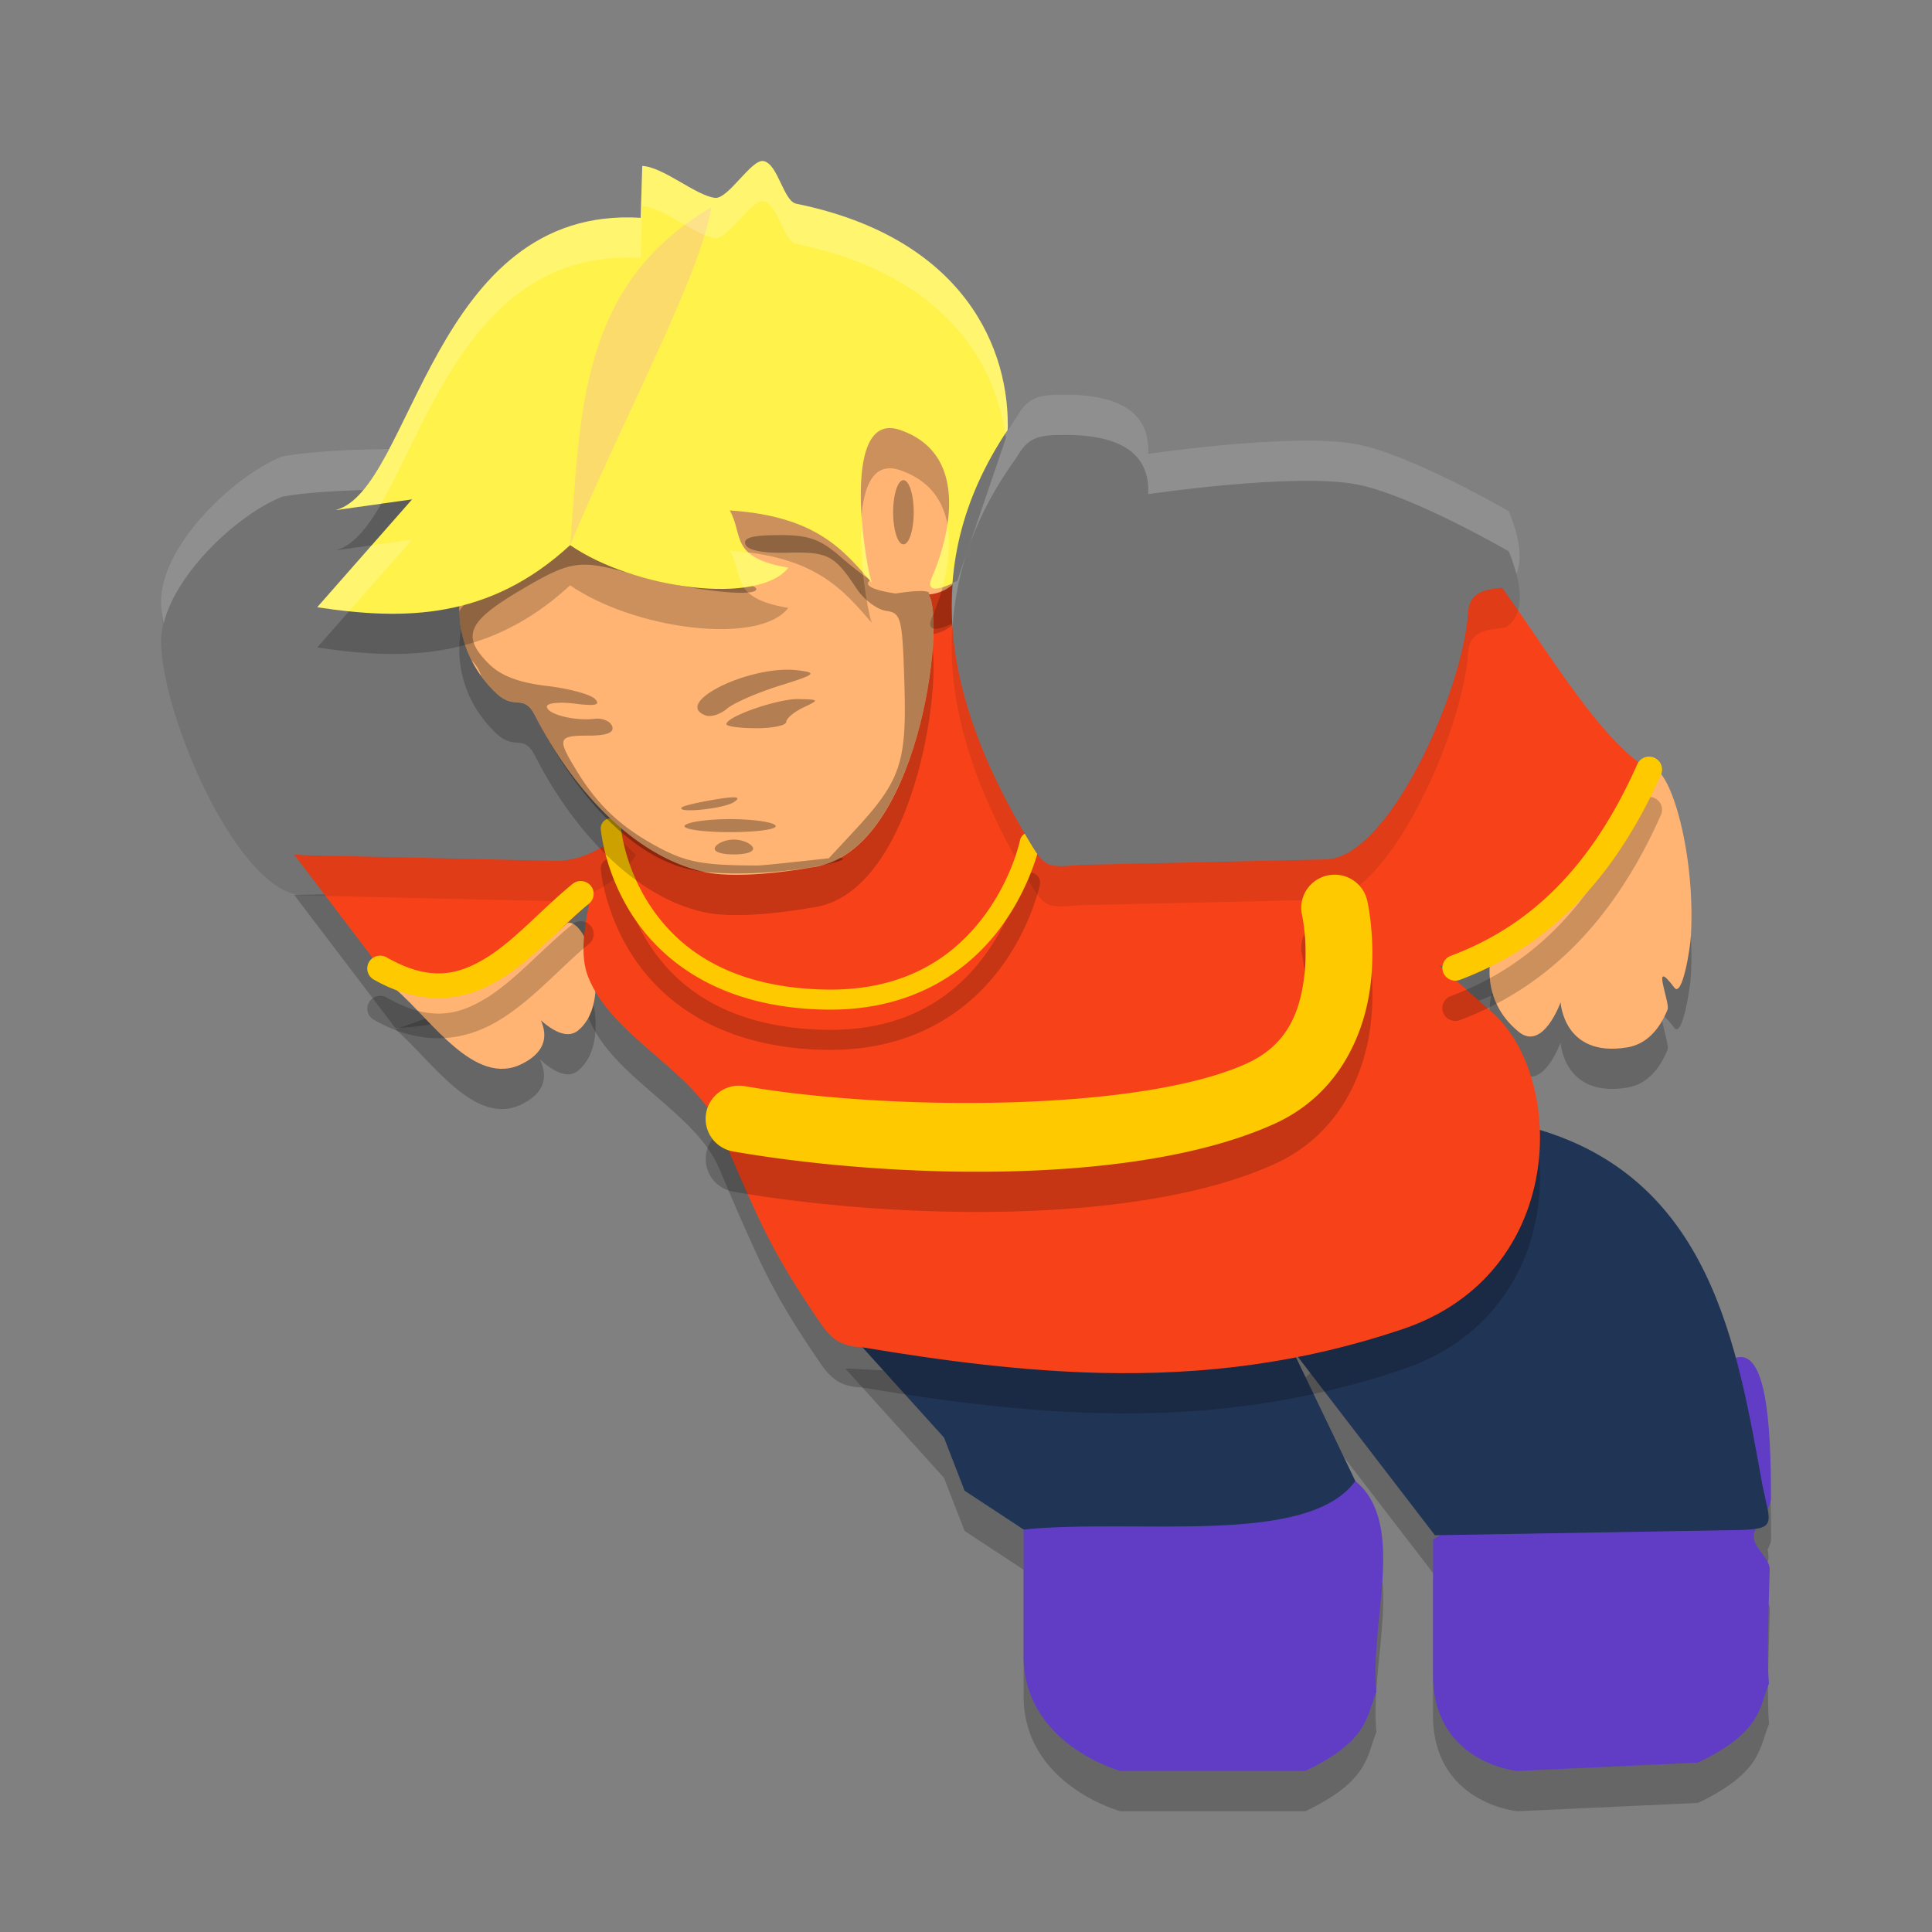
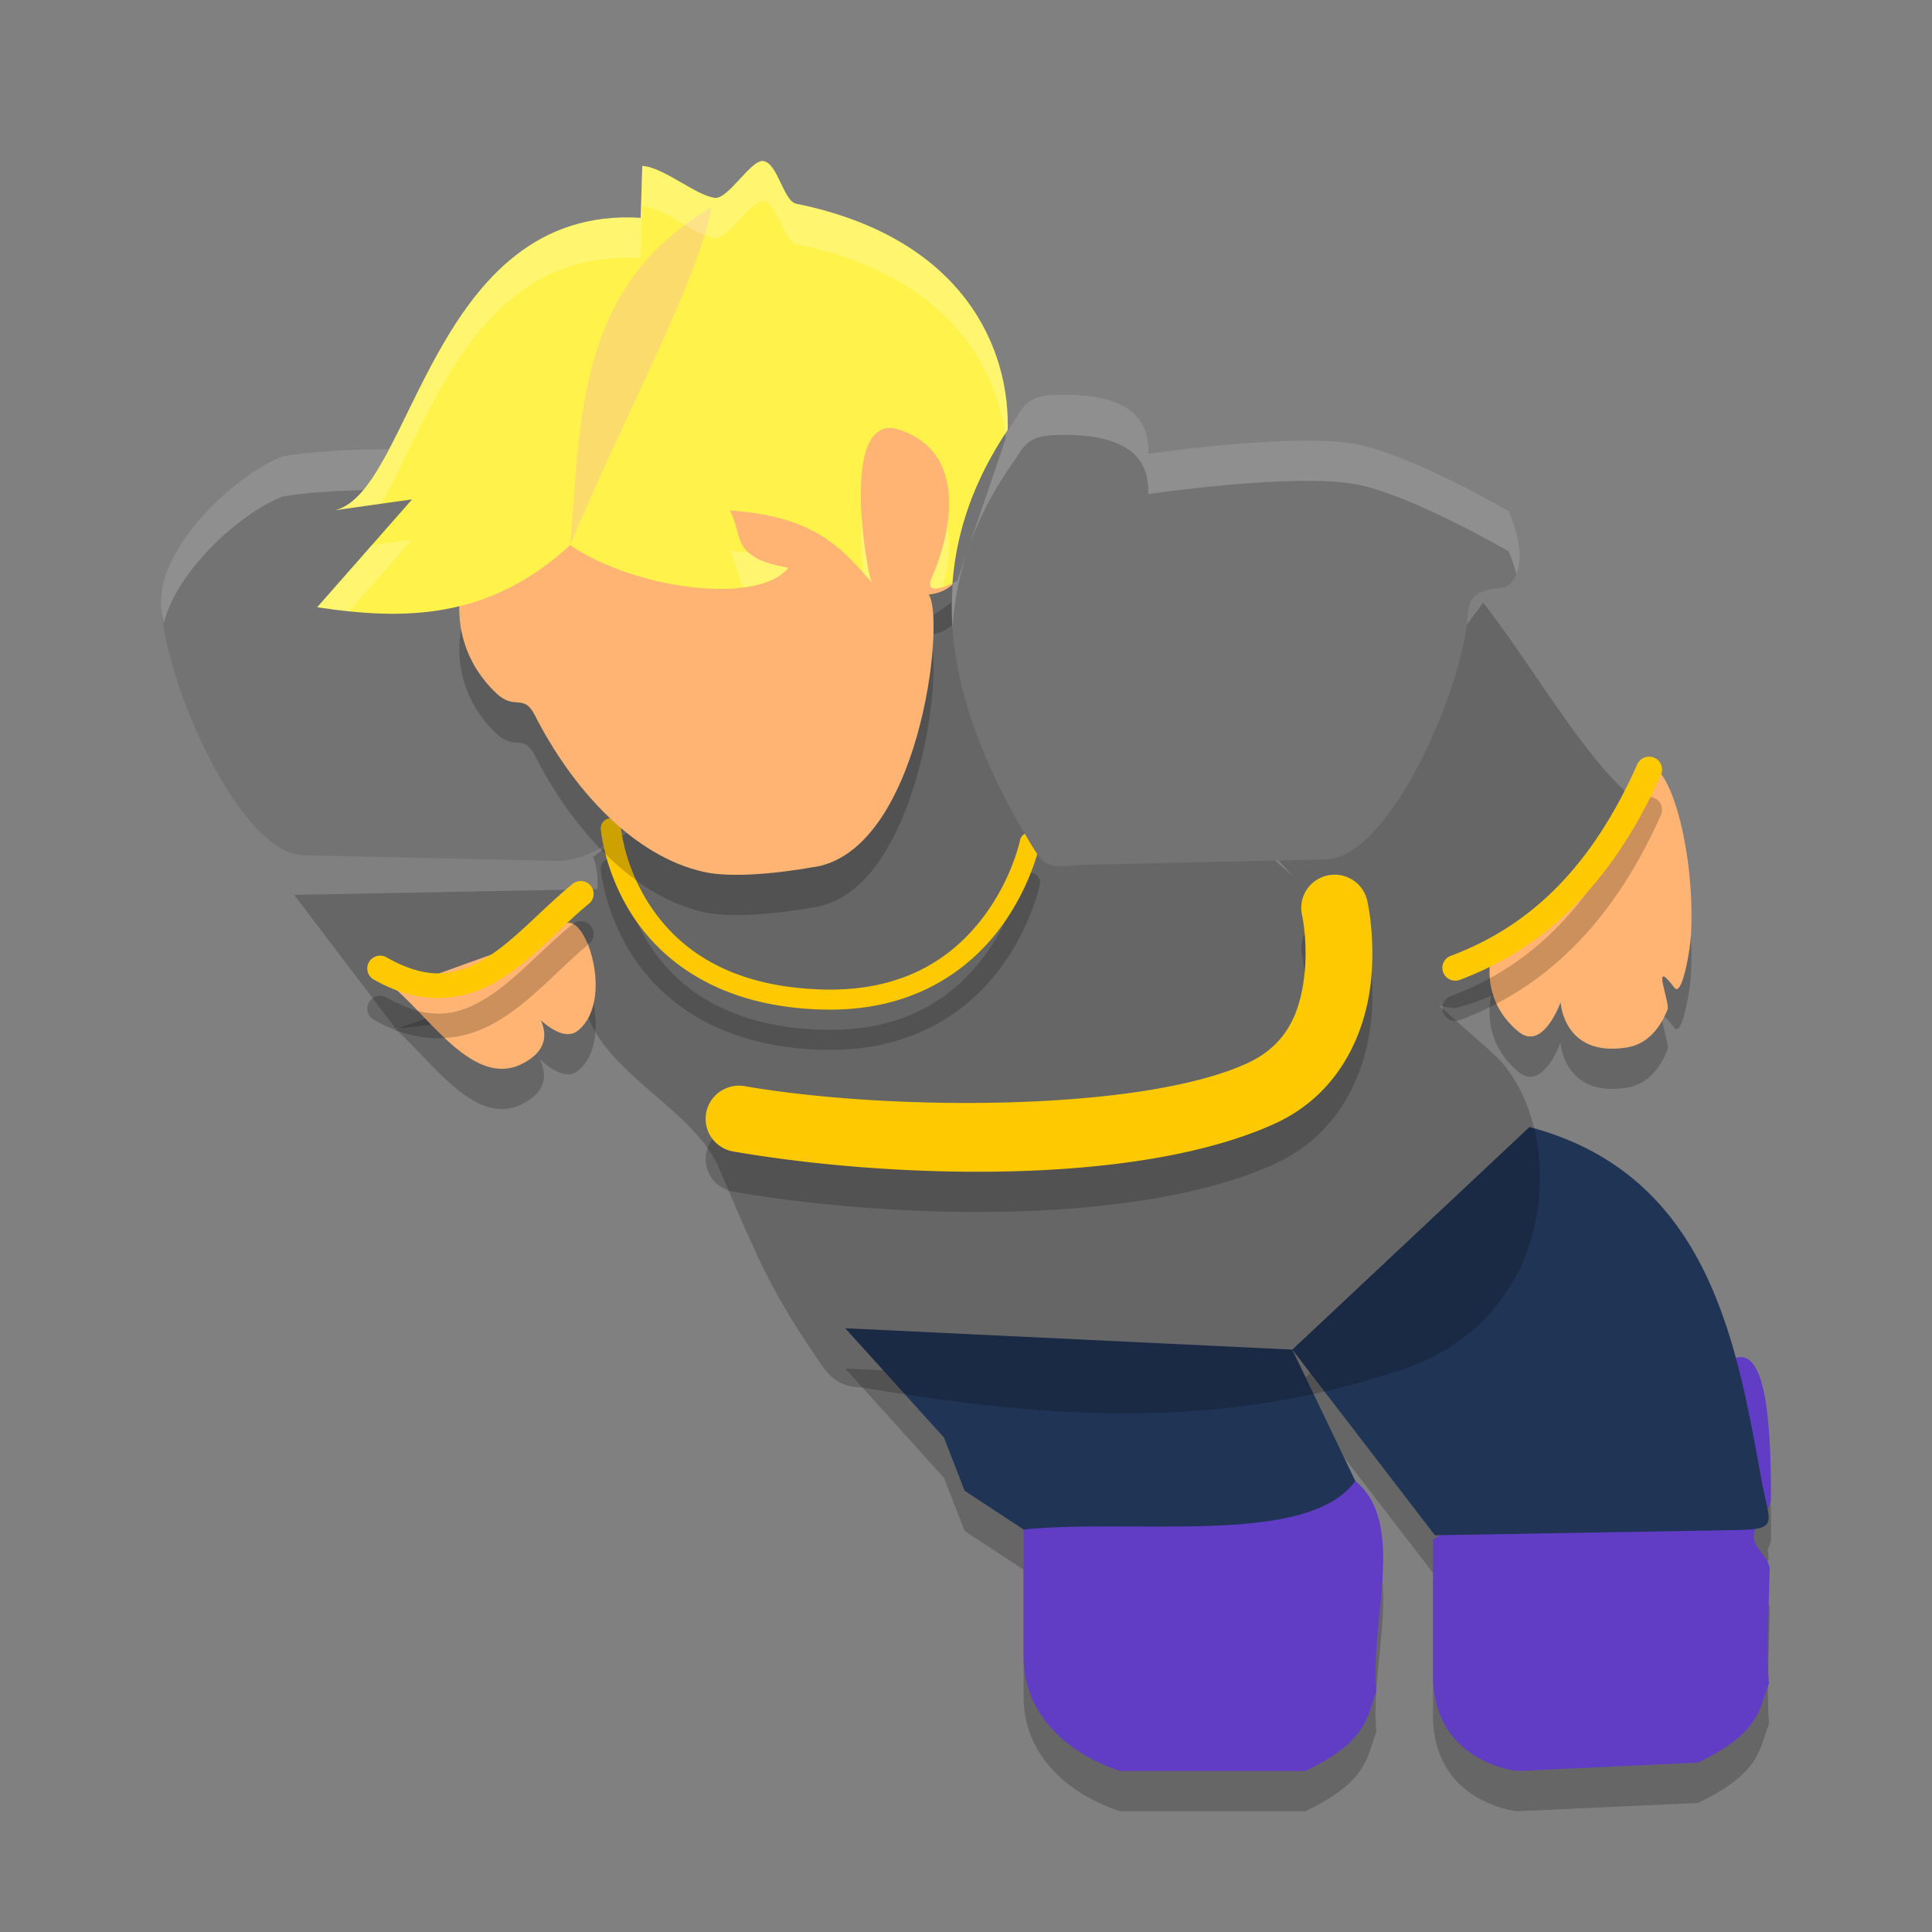
<svg xmlns="http://www.w3.org/2000/svg" width="48" height="48" version="1.1">
  <rect width="100%" height="100%" fill="#808080" stroke="none" />
  <path style="opacity:0.2" d="m 41.055,20.094 c -0.03,-1.14e-4 -0.058,0.008 -0.086,0.027 -1.296,3.335 -2.755,3.846 -3.91,4.568 0,0 -0.332,1.124 0.672,1.945 0.604,0.494 1.041,-0.732 1.041,-0.732 0,0 0.073,1.374 1.646,1.121 0.479,-0.077 0.803,-0.431 1.012,-0.943 0.068,-0.166 -0.436,-1.348 0.168,-0.543 0.193,0.257 0.392,-0.936 0.412,-1.297 0.112,-2.063 -0.512,-4.145 -0.955,-4.146 z m -26.943,3.836 c -0.07,0.011 -0.137,0.065 -0.197,0.172 l -4.088,1.473 c 0.897,0.771 1.97,2.439 3.135,1.861 0.629,-0.312 0.631,-0.738 0.449,-1.119 0.324,0.294 0.686,0.502 0.951,0.285 0.878,-0.719 0.243,-2.749 -0.25,-2.672 z" />
  <path style="opacity:0.2" d="m 38,29 -5.893,5.531 3.543,4.611 0.133,-0.002 -0.18,0.107 v 3.287 C 35.551,44.798 37.697,45 37.697,45 L 42.188,44.793 c 1.57,-0.754 1.517,-1.346 1.764,-1.969 -0.055,-0.563 -0.015,-1.64 0.018,-2.828 0.008,-0.289 -0.402,-0.532 -0.396,-0.828 0.001,-0.063 0.028,-0.127 0.059,-0.193 0.292,-0.053 0.341,-0.178 0.283,-0.482 0.049,-0.089 0.086,-0.175 0.086,-0.258 0.005,-1.98 -0.141,-3.74 -0.885,-3.496 h -0.002 C 42.429,32.218 41.183,29.843 38,29 Z M 32.107,34.531 21,34 23.453,36.717 23.965,38.035 25.432,39 v 3.068 C 25.379,44.331 27.836,45 27.836,45 h 4.596 c 1.57,-0.754 1.517,-1.346 1.764,-1.969 -0.173,-1.745 0.765,-4.181 -0.523,-5.234 z" />
  <path style="fill:#613dc6" d="m 35.604,38.247 7.511,-4.509 c 0.744,-0.243 0.889,1.515 0.884,3.495 -6.97e-4,0.292 -0.422,0.64 -0.428,0.935 -0.006,0.296 0.404,0.54 0.396,0.828 -0.033,1.188 -0.072,2.263 -0.017,2.826 -0.247,0.623 -0.194,1.215 -1.764,1.969 L 37.697,44 c 0,0 -2.145,-0.203 -2.093,-2.465 z" />
  <path style="fill:#613dc6" d="m 25.431,37.781 8.242,-0.985 c 1.288,1.054 0.349,3.489 0.522,5.235 C 33.948,42.653 34.001,43.246 32.431,44 h -4.594 c 0,0 -2.458,-0.669 -2.406,-2.931 z" />
  <path style="fill:#203455" d="m 21,33 11.107,0.531 1.566,3.265 C 32.484,38.433 28.235,37.72 25.431,38 l -1.466,-0.964 -0.511,-1.319 z" />
  <path style="fill:#203455" d="M 32.107,33.531 38,28 c 4.531,1.201 5.165,5.497 5.79,8.913 0.195,0.953 0.377,1.084 -0.649,1.101 L 35.65,38.143 Z" />
  <path style="opacity:0.2" d="m 24.078,14.653 -9.345,6.634 c 0.101,0.232 0.125,0.507 0.111,0.803 L 7.308,22.233 9.827,25.547 c 1.877,-0.126 3.364,-0.674 4.496,-1.835 l 0.319,-0.303 c -0.129,0.672 -0.236,1.343 -0.029,1.863 0.602,1.514 2.665,2.338 3.267,3.782 0.313,0.75 0.625,1.472 0.938,2.145 0.512,1.102 1.024,1.875 1.536,2.631 0.274,0.404 0.501,0.622 1.059,0.641 2.101,0.355 4.053,0.595 5.942,0.638 2.542,0.058 4.969,-0.238 7.487,-1.085 4.099,-1.379 4.063,-6.248 2.235,-7.866 l -1.332,-1.179 c 0.134,0.033 0.271,0.057 0.41,0.066 2.856,-0.739 3.73,-3.012 4.814,-4.924 -1.373,-0.842 -2.746,-3.385 -4.119,-5.148 l -4.128,5.537 -1.008,0.812 c 0.13,0.133 0.265,0.285 0.403,0.446 z" />
  <path style="fill:#ffb474" d="m 40.97,19.121 c -1.296,3.335 -2.756,3.846 -3.911,4.569 0,0 -0.332,1.124 0.672,1.945 0.604,0.494 1.042,-0.733 1.042,-0.733 0,0 0.072,1.375 1.645,1.122 0.479,-0.077 0.804,-0.43 1.013,-0.943 0.068,-0.166 -0.437,-1.349 0.167,-0.544 0.193,0.257 0.394,-0.936 0.413,-1.297 0.12,-2.201 -0.598,-4.423 -1.041,-4.119 z" />
  <path style="fill:#ffb474" d="m 9.827,24.574 4.087,-1.473 c 0.479,-0.856 1.451,1.679 0.448,2.501 -0.604,0.494 -1.714,-1.178 -1.714,-1.178 0,0 1.739,1.304 0.314,2.011 -1.165,0.578 -2.238,-1.09 -3.135,-1.861 z" />
-   <path style="fill:#f74219" d="m 24.078,13.653 -9.345,6.634 c 0.101,0.232 0.125,0.507 0.111,0.803 L 7.308,21.233 9.827,24.547 c 1.877,-0.126 3.364,-0.674 4.496,-1.835 l 0.319,-0.303 c -0.129,0.672 -0.236,1.343 -0.029,1.863 0.602,1.514 2.665,2.338 3.267,3.782 0.313,0.75 0.625,1.472 0.938,2.145 0.512,1.102 1.024,1.875 1.536,2.631 0.274,0.404 0.501,0.622 1.059,0.641 2.101,0.355 4.053,0.595 5.942,0.638 2.542,0.058 4.969,-0.238 7.487,-1.085 4.099,-1.379 4.063,-6.248 2.235,-7.866 l -1.332,-1.179 c 0.134,0.033 0.271,0.057 0.41,0.066 2.856,-0.739 3.73,-3.012 4.814,-4.924 -1.373,-0.842 -2.746,-3.385 -4.119,-5.148 l -4.128,5.537 -1.008,0.812 c 0.13,0.133 0.265,0.285 0.403,0.446 z" />
  <path style="opacity:0.2" d="m 40.971,19.799 a 0.321,0.318 0 0 0 -0.295,0.193 c -1.201,2.704 -2.793,4.066 -4.633,4.756 a 0.321,0.318 0 0 0 0.227,0.596 c 1.99,-0.746 3.74,-2.27 4.994,-5.094 a 0.321,0.318 0 0 0 -0.293,-0.451 z m -25.818,1.531 a 0.251,0.249 0 0 0 -0.225,0.271 c 0,0 0.085,1.101 0.828,2.207 0.743,1.106 2.168,2.223 4.73,2.275 2.218,0.045 3.587,-0.987 4.361,-2.021 0.775,-1.035 0.988,-2.084 0.988,-2.084 a 0.251,0.249 0 1 0 -0.492,-0.1 c 0,0 -0.194,0.946 -0.898,1.887 -0.705,0.941 -1.887,1.862 -3.947,1.82 -2.422,-0.05 -3.656,-1.058 -4.324,-2.053 -0.668,-0.995 -0.746,-1.971 -0.746,-1.971 a 0.251,0.249 0 0 0 -0.25,-0.232 0.251,0.249 0 0 0 -0.025,0 z m 17.979,1.402 a 0.829,0.823 0 0 0 -0.779,1.014 c 0,0 0.158,0.731 0.045,1.572 -0.113,0.841 -0.421,1.65 -1.426,2.105 -2.67,1.209 -8.921,1.173 -12.441,0.566 a 0.83,0.824 0 1 0 -0.283,1.623 c 3.793,0.654 9.941,0.881 13.414,-0.691 1.61,-0.729 2.224,-2.221 2.381,-3.387 0.156,-1.166 -0.07,-2.146 -0.07,-2.146 a 0.829,0.823 0 0 0 -0.84,-0.656 z m -18.711,0.156 a 0.321,0.318 0 0 0 -0.197,0.074 c -0.759,0.619 -1.427,1.394 -2.139,1.832 -0.712,0.438 -1.41,0.594 -2.469,-0.004 a 0.321,0.318 0 1 0 -0.316,0.553 c 1.224,0.691 2.284,0.509 3.123,-0.008 0.839,-0.517 1.514,-1.315 2.207,-1.881 a 0.321,0.318 0 0 0 -0.209,-0.566 z" />
-   <path style="opacity:0.1" d="m 13.797,10.703 c -1.493,-0.038 -2.294,0.414 -2.246,1.469 0,0 -2.982,-0.117 -4.541,0.168 -1.25,0.5 -3.15,2.34 -3.002,3.771 0.12,1.924 1.958,6.102 3.533,6.137 l 6.098,0.137 c 0.861,0.082 1.779,-0.511 2.16,-1.145 -3.27,-3.099 -2.542,-6.217 -0.992,-10 -0.258,-0.464 -0.533,-0.524 -1.01,-0.537 z m 12.484,0.104 c -0.477,0.013 -0.752,0.073 -1.01,0.537 -2.564,3.516 -1.817,7.033 0.295,10.549 0.381,0.634 0.415,0.678 1.275,0.596 l 6.1,-0.137 c 1.575,-0.035 3.414,-4.212 3.533,-6.137 0.044,-0.709 0.816,-0.533 0.98,-0.658 0.405,-0.309 0.399,-0.975 0.029,-1.859 0,0 -2.44,-1.419 -3.803,-1.668 -1.559,-0.285 -5.154,0.246 -5.154,0.246 0.047,-1.055 -0.753,-1.507 -2.246,-1.469 z" />
  <path style="fill:#737373" d="m 13.797,9.702 c -1.493,-0.038 -2.293,0.416 -2.246,1.47 0,0 -2.981,-0.118 -4.541,0.167 -1.25,0.5 -3.15,2.34 -3.002,3.772 0.12,1.924 1.957,6.101 3.532,6.137 l 6.099,0.136 c 0.861,0.082 1.778,-0.511 2.159,-1.145 C 12.528,17.141 13.257,14.023 14.807,10.24 14.549,9.776 14.274,9.715 13.797,9.702 Z" />
  <path style="fill:#ffc900" d="m 15.152,20.33 a 0.251,0.249 0 0 0 -0.225,0.271 c 0,0 0.085,1.101 0.828,2.207 0.743,1.106 2.168,2.223 4.73,2.275 2.218,0.045 3.587,-0.987 4.361,-2.021 0.775,-1.035 0.988,-2.084 0.988,-2.084 a 0.251,0.249 0 1 0 -0.492,-0.1 c 0,0 -0.194,0.946 -0.898,1.887 -0.705,0.941 -1.887,1.862 -3.947,1.82 -2.422,-0.05 -3.656,-1.058 -4.324,-2.053 C 15.505,21.538 15.428,20.562 15.428,20.562 a 0.251,0.249 0 0 0 -0.25,-0.232 0.251,0.249 0 0 0 -0.025,0 z" />
  <path style="opacity:0.2" d="M 11.492,15.511 23.858,9.914 c -0.052,2.188 1.043,5.667 -0.783,5.857 0.43,0.647 -0.242,6.489 -2.937,6.783 0,0 -1.694,0.319 -2.643,0.11 -1.785,-0.393 -3.302,-2.11 -4.209,-3.898 -0.277,-0.546 -0.497,-0.11 -0.951,-0.538 -1.071,-1.011 -0.982,-2.282 -0.844,-2.716 z" />
  <path style="fill:#ffb474" d="M 11.492,14.511 23.858,8.914 c -0.052,2.188 1.043,5.667 -0.783,5.857 0.43,0.647 -0.242,6.489 -2.937,6.783 0,0 -1.694,0.319 -2.643,0.11 -1.785,-0.393 -3.302,-2.11 -4.209,-3.898 -0.277,-0.546 -0.497,-0.11 -0.951,-0.538 -1.071,-1.011 -0.982,-2.282 -0.844,-2.716 z" />
-   <path style="opacity:0.3" d="m 22.445,11.93 a 0.255,0.797 0 0 0 -0.255,0.797 0.255,0.797 0 0 0 0.255,0.797 0.255,0.797 0 0 0 0.256,-0.797 0.255,0.797 0 0 0 -0.256,-0.797 z m -3.097,1.365 c -0.657,0 -0.892,0.066 -0.828,0.231 0.057,0.148 0.433,0.222 1.051,0.206 0.999,-0.025 1.162,0.06 1.709,0.89 0.18,0.273 0.509,0.522 0.731,0.553 0.378,0.053 0.408,0.171 0.458,1.793 0.062,1.995 -0.089,2.432 -1.275,3.707 l -0.603,0.649 c -0.519,0.055 -1.623,0.18 -1.774,0.179 -1.32,-0.002 -1.75,-0.079 -2.42,-0.432 -0.941,-0.496 -1.527,-1.037 -2.059,-1.904 -0.507,-0.825 -0.485,-0.891 0.287,-0.891 0.453,0 0.64,-0.074 0.584,-0.231 -0.045,-0.127 -0.24,-0.211 -0.434,-0.187 -0.5,0.062 -1.188,-0.114 -1.188,-0.304 0,-0.088 0.314,-0.121 0.697,-0.072 0.511,0.065 0.644,0.034 0.497,-0.117 -0.11,-0.114 -0.65,-0.26 -1.201,-0.324 -0.683,-0.08 -1.135,-0.252 -1.426,-0.54 -0.694,-0.689 -0.549,-1.049 0.736,-1.813 1.301,-0.774 1.507,-0.803 2.859,-0.411 1.302,0.378 3.041,0.582 3.041,0.357 0,-0.098 -0.57,-0.227 -1.267,-0.285 -0.697,-0.058 -1.738,-0.263 -2.313,-0.456 l -1.045,-0.351 -0.776,0.517 c -0.427,0.284 -1.059,0.619 -1.405,0.743 -0.335,0.12 -0.499,0.22 -0.573,0.395 0.009,0.354 0.087,0.783 0.309,1.216 0.1,0.091 0.178,0.215 0.241,0.389 0.105,0.144 0.228,0.286 0.373,0.423 0.454,0.428 0.674,-0.008 0.951,0.538 0.907,1.788 2.391,3.707 4.209,3.898 1.72,0.18 3.878,-0.307 3.376,-0.347 2.081,-1.153 2.591,-5.962 2.203,-6.546 0,0 0.174,-0.174 -0.821,-0.023 0,0 -0.974,-0.126 -0.604,-0.346 -0.063,0 -0.401,-0.249 -0.75,-0.553 -0.522,-0.455 -0.798,-0.553 -1.552,-0.553 z m 0.25,3.344 c -1.184,-0.016 -2.864,0.849 -2.062,1.137 0.128,0.046 0.365,-0.031 0.527,-0.17 0.162,-0.139 0.747,-0.395 1.301,-0.568 0.904,-0.283 0.951,-0.322 0.464,-0.384 -0.074,-0.009 -0.151,-0.014 -0.23,-0.015 z m 0.255,0.728 c -0.518,-0.013 -1.806,0.433 -1.806,0.624 0,0.056 0.334,0.102 0.743,0.102 0.409,0 0.744,-0.071 0.744,-0.156 0,-0.086 0.188,-0.246 0.418,-0.356 0.409,-0.196 0.407,-0.2 -0.099,-0.213 z m -1.651,2.442 c -0.091,0.003 -0.234,0.021 -0.434,0.054 -0.409,0.068 -0.779,0.154 -0.821,0.191 -0.187,0.163 1.035,0.043 1.286,-0.126 0.125,-0.084 0.12,-0.123 -0.031,-0.119 z M 18.14,20.351 c -0.566,0 -1.074,0.073 -1.13,0.162 -0.055,0.089 0.453,0.161 1.13,0.161 0.676,0 1.185,-0.073 1.13,-0.161 -0.055,-0.089 -0.564,-0.162 -1.13,-0.162 z m 0.093,0.508 c -0.192,0 -0.401,0.083 -0.464,0.184 -0.067,0.108 0.125,0.185 0.464,0.185 0.339,0 0.532,-0.077 0.465,-0.185 -0.063,-0.101 -0.272,-0.184 -0.465,-0.184 z" />
-   <path style="opacity:0.2" d="m 15.957,5.122 c 0.527,0.027 1.337,0.741 1.807,0.793 0.327,0.037 0.9,-0.959 1.199,-0.915 0.363,0.054 0.497,0.995 0.82,1.061 4.178,0.851 5.331,3.616 5.251,5.694 l -1.253,3.68 c 0,0 -0.885,0.483 -0.622,-0.105 0.303,-0.68 1.088,-3.003 -0.798,-3.649 -1.567,-0.537 -0.802,3.732 -0.689,3.807 -0.704,-0.803 -1.37,-1.666 -3.541,-1.807 0.349,0.617 -0.013,1.176 1.454,1.422 -0.729,0.948 -3.837,0.532 -5.42,-0.561 -2.01,1.857 -4.136,1.872 -6.283,1.543 L 10.238,13.407 8.335,13.674 C 10.252,13.19 10.727,6.092 15.918,6.412 Z" />
  <path style="fill:#fff24b" d="m 15.957,4.123 c 0.527,0.027 1.337,0.741 1.807,0.793 0.327,0.037 0.9,-0.959 1.199,-0.915 0.363,0.054 0.497,0.995 0.82,1.061 4.178,0.851 5.331,3.616 5.251,5.694 l -1.253,3.68 c 0,0 -0.885,0.483 -0.622,-0.105 0.303,-0.68 1.088,-3.003 -0.798,-3.649 -1.567,-0.537 -0.802,3.732 -0.689,3.807 -0.704,-0.803 -1.37,-1.666 -3.541,-1.807 0.349,0.617 -0.013,1.176 1.454,1.422 -0.729,0.948 -3.837,0.532 -5.42,-0.561 -2.01,1.857 -4.136,1.872 -6.283,1.543 L 10.238,12.407 8.335,12.674 C 10.252,12.191 10.727,5.093 15.918,5.412 Z" />
  <path style="fill:#737373" d="m 26.281,9.806 c 1.493,-0.038 2.293,0.416 2.246,1.47 0,0 3.594,-0.532 5.154,-0.248 1.363,0.249 3.803,1.668 3.803,1.668 0.37,0.884 0.375,1.551 -0.029,1.86 -0.164,0.125 -0.936,-0.05 -0.981,0.659 -0.12,1.924 -1.957,6.101 -3.532,6.137 l -6.099,0.136 c -0.861,0.082 -0.896,0.039 -1.277,-0.595 -2.112,-3.516 -2.859,-7.033 -0.295,-10.549 0.258,-0.464 0.533,-0.525 1.01,-0.538 z" />
  <path style="opacity:0.2;fill:#ffffff" d="m 26.281,9.807 c -0.477,0.013 -0.752,0.073 -1.01,0.537 -0.086,0.119 -0.159,0.237 -0.238,0.355 -5.13e-4,0.018 0.003,0.038 0.002,0.057 l -1.254,3.68 c 0,0 -0.082,0.032 -0.107,0.045 -0.028,0.37 -0.034,0.741 -0.008,1.111 0.086,-1.416 0.573,-2.832 1.605,-4.248 0.258,-0.464 0.533,-0.524 1.01,-0.537 1.493,-0.038 2.294,0.414 2.246,1.469 0,0 3.595,-0.531 5.154,-0.246 1.363,0.249 3.803,1.668 3.803,1.668 0.085,0.203 0.145,0.39 0.191,0.568 0.156,-0.359 0.088,-0.9 -0.191,-1.568 0,0 -2.44,-1.419 -3.803,-1.668 -1.559,-0.285 -5.154,0.246 -5.154,0.246 C 28.575,10.221 27.774,9.769 26.281,9.807 Z M 9.666,11.154 c -0.899,0.011 -1.929,0.053 -2.656,0.186 -1.25,0.5 -3.15,2.34 -3.002,3.771 0.007,0.113 0.038,0.256 0.057,0.383 0.318,-1.301 1.869,-2.724 2.945,-3.154 0.56,-0.102 1.293,-0.143 2.016,-0.166 0.22,-0.263 0.429,-0.619 0.641,-1.02 z" />
  <path style="fill:#fcdb6d" d="m 17.67,5.151 v 0 C 17.414,6.826 15.495,10.358 14.166,13.543 v 0 c 0.264,-3.234 0.195,-6.445 3.504,-8.392 z" />
  <path style="fill:#ffc900" d="M 40.971 18.799 A 0.321 0.318 0 0 0 40.676 18.992 C 39.475 21.696 37.883 23.058 36.043 23.748 A 0.321 0.318 0 0 0 36.27 24.344 C 38.259 23.598 40.009 22.074 41.264 19.25 A 0.321 0.318 0 0 0 40.971 18.799 z M 33.131 21.732 A 0.829 0.823 0 0 0 32.352 22.746 C 32.352 22.746 32.509 23.477 32.396 24.318 C 32.284 25.16 31.976 25.969 30.971 26.424 C 28.301 27.633 22.05 27.597 18.529 26.99 A 0.83 0.824 0 1 0 18.246 28.613 C 22.039 29.267 28.187 29.495 31.66 27.922 C 33.27 27.193 33.885 25.701 34.041 24.535 C 34.197 23.369 33.971 22.389 33.971 22.389 A 0.829 0.823 0 0 0 33.131 21.732 z M 14.42 21.889 A 0.321 0.318 0 0 0 14.223 21.963 C 13.464 22.582 12.796 23.357 12.084 23.795 C 11.372 24.233 10.674 24.389 9.615 23.791 A 0.321 0.318 0 1 0 9.299 24.344 C 10.522 25.034 11.583 24.853 12.422 24.336 C 13.261 23.819 13.935 23.02 14.629 22.455 A 0.321 0.318 0 0 0 14.42 21.889 z" />
  <path style="opacity:0.2;fill:#ffffff" d="M 18.963 4.002 C 18.664 3.957 18.09 4.953 17.764 4.916 C 17.294 4.863 16.484 4.15 15.957 4.123 L 15.918 5.412 C 10.727 5.093 10.251 12.19 8.334 12.674 L 9.467 12.514 C 10.696 10.39 11.881 6.164 15.918 6.412 L 15.957 5.123 C 16.484 5.15 17.294 5.863 17.764 5.916 C 18.09 5.953 18.664 4.957 18.963 5.002 C 19.326 5.056 19.46 5.997 19.783 6.062 C 23.399 6.799 24.744 8.967 24.99 10.885 L 25.035 10.756 C 25.115 8.678 23.962 5.913 19.783 5.062 C 19.46 4.997 19.326 4.056 18.963 4.002 z M 21.414 12.854 C 21.379 13.3 21.396 13.787 21.443 14.236 C 21.518 14.321 21.598 14.404 21.672 14.488 C 21.625 14.457 21.471 13.692 21.414 12.854 z M 23.535 13.059 C 23.451 13.596 23.271 14.077 23.158 14.33 C 23.011 14.661 23.205 14.652 23.422 14.582 C 23.546 14.127 23.623 13.575 23.535 13.059 z M 10.238 13.406 L 9.236 13.547 L 7.883 15.086 C 8.146 15.126 8.409 15.162 8.672 15.189 L 10.238 13.406 z M 18.131 13.682 C 18.319 14.014 18.308 14.327 18.48 14.586 C 18.976 14.52 19.381 14.371 19.586 14.104 C 19.068 14.017 18.785 13.89 18.611 13.736 C 18.456 13.716 18.305 13.693 18.131 13.682 z" />
</svg>